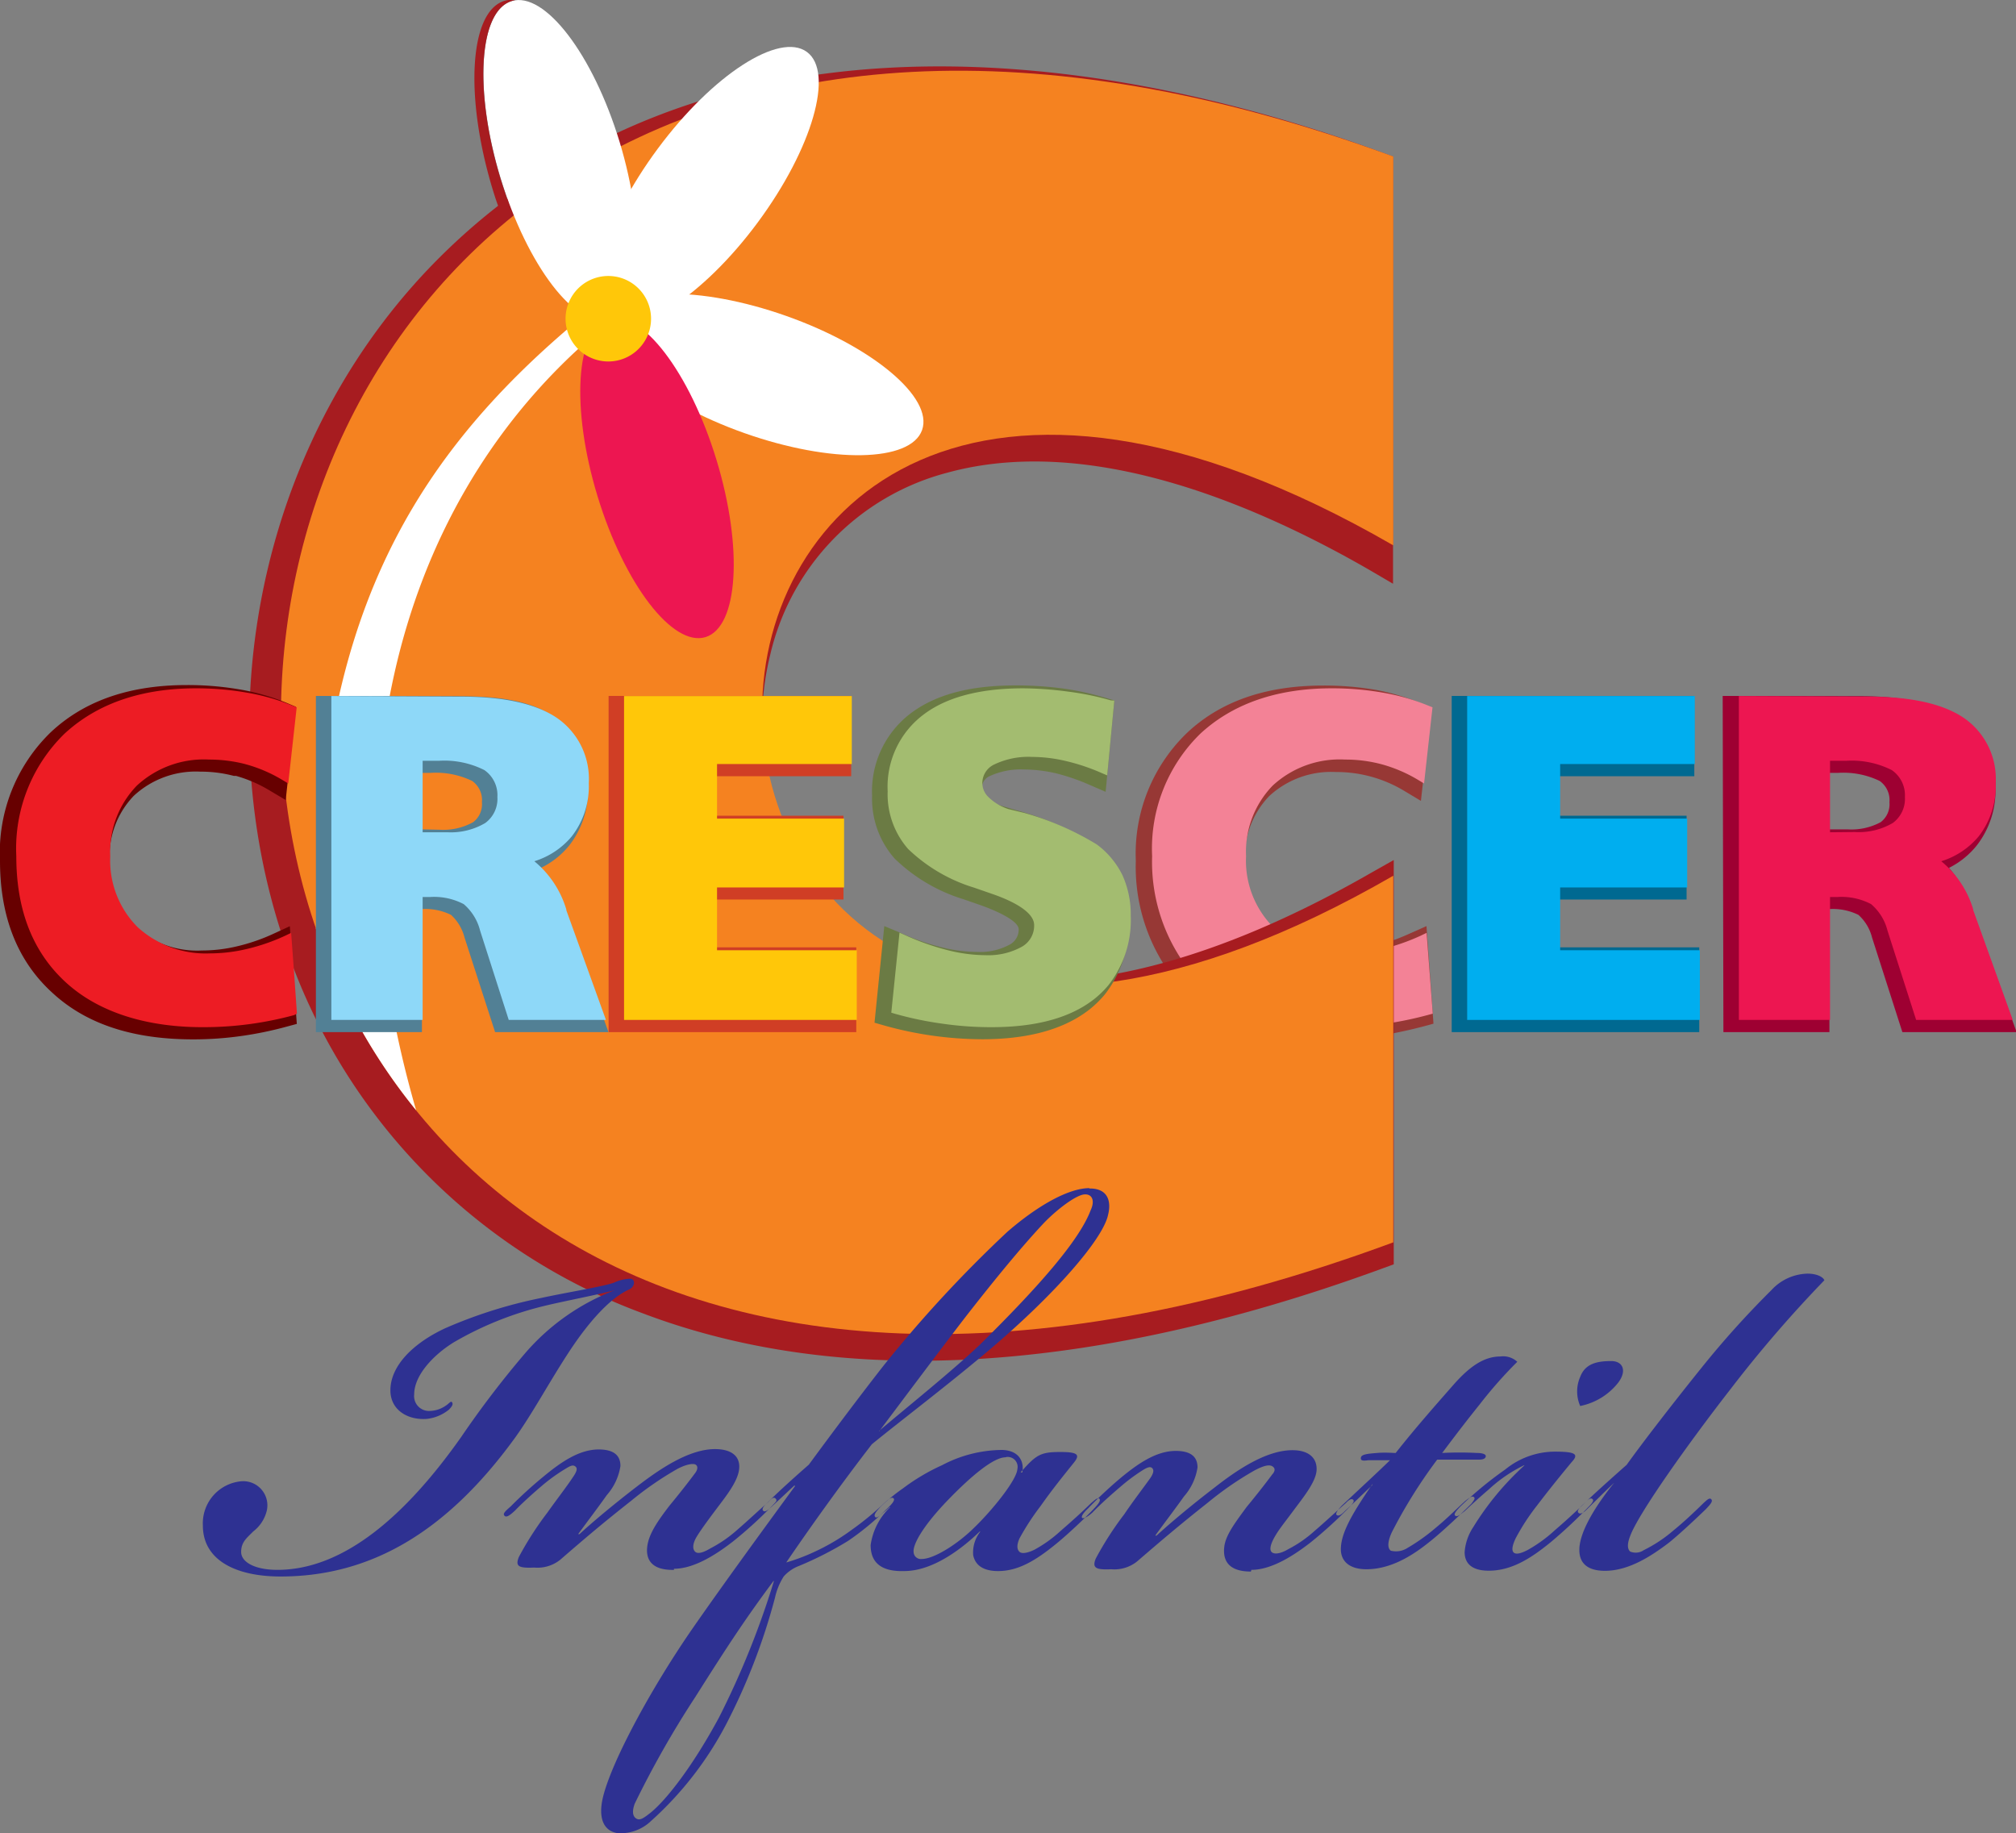
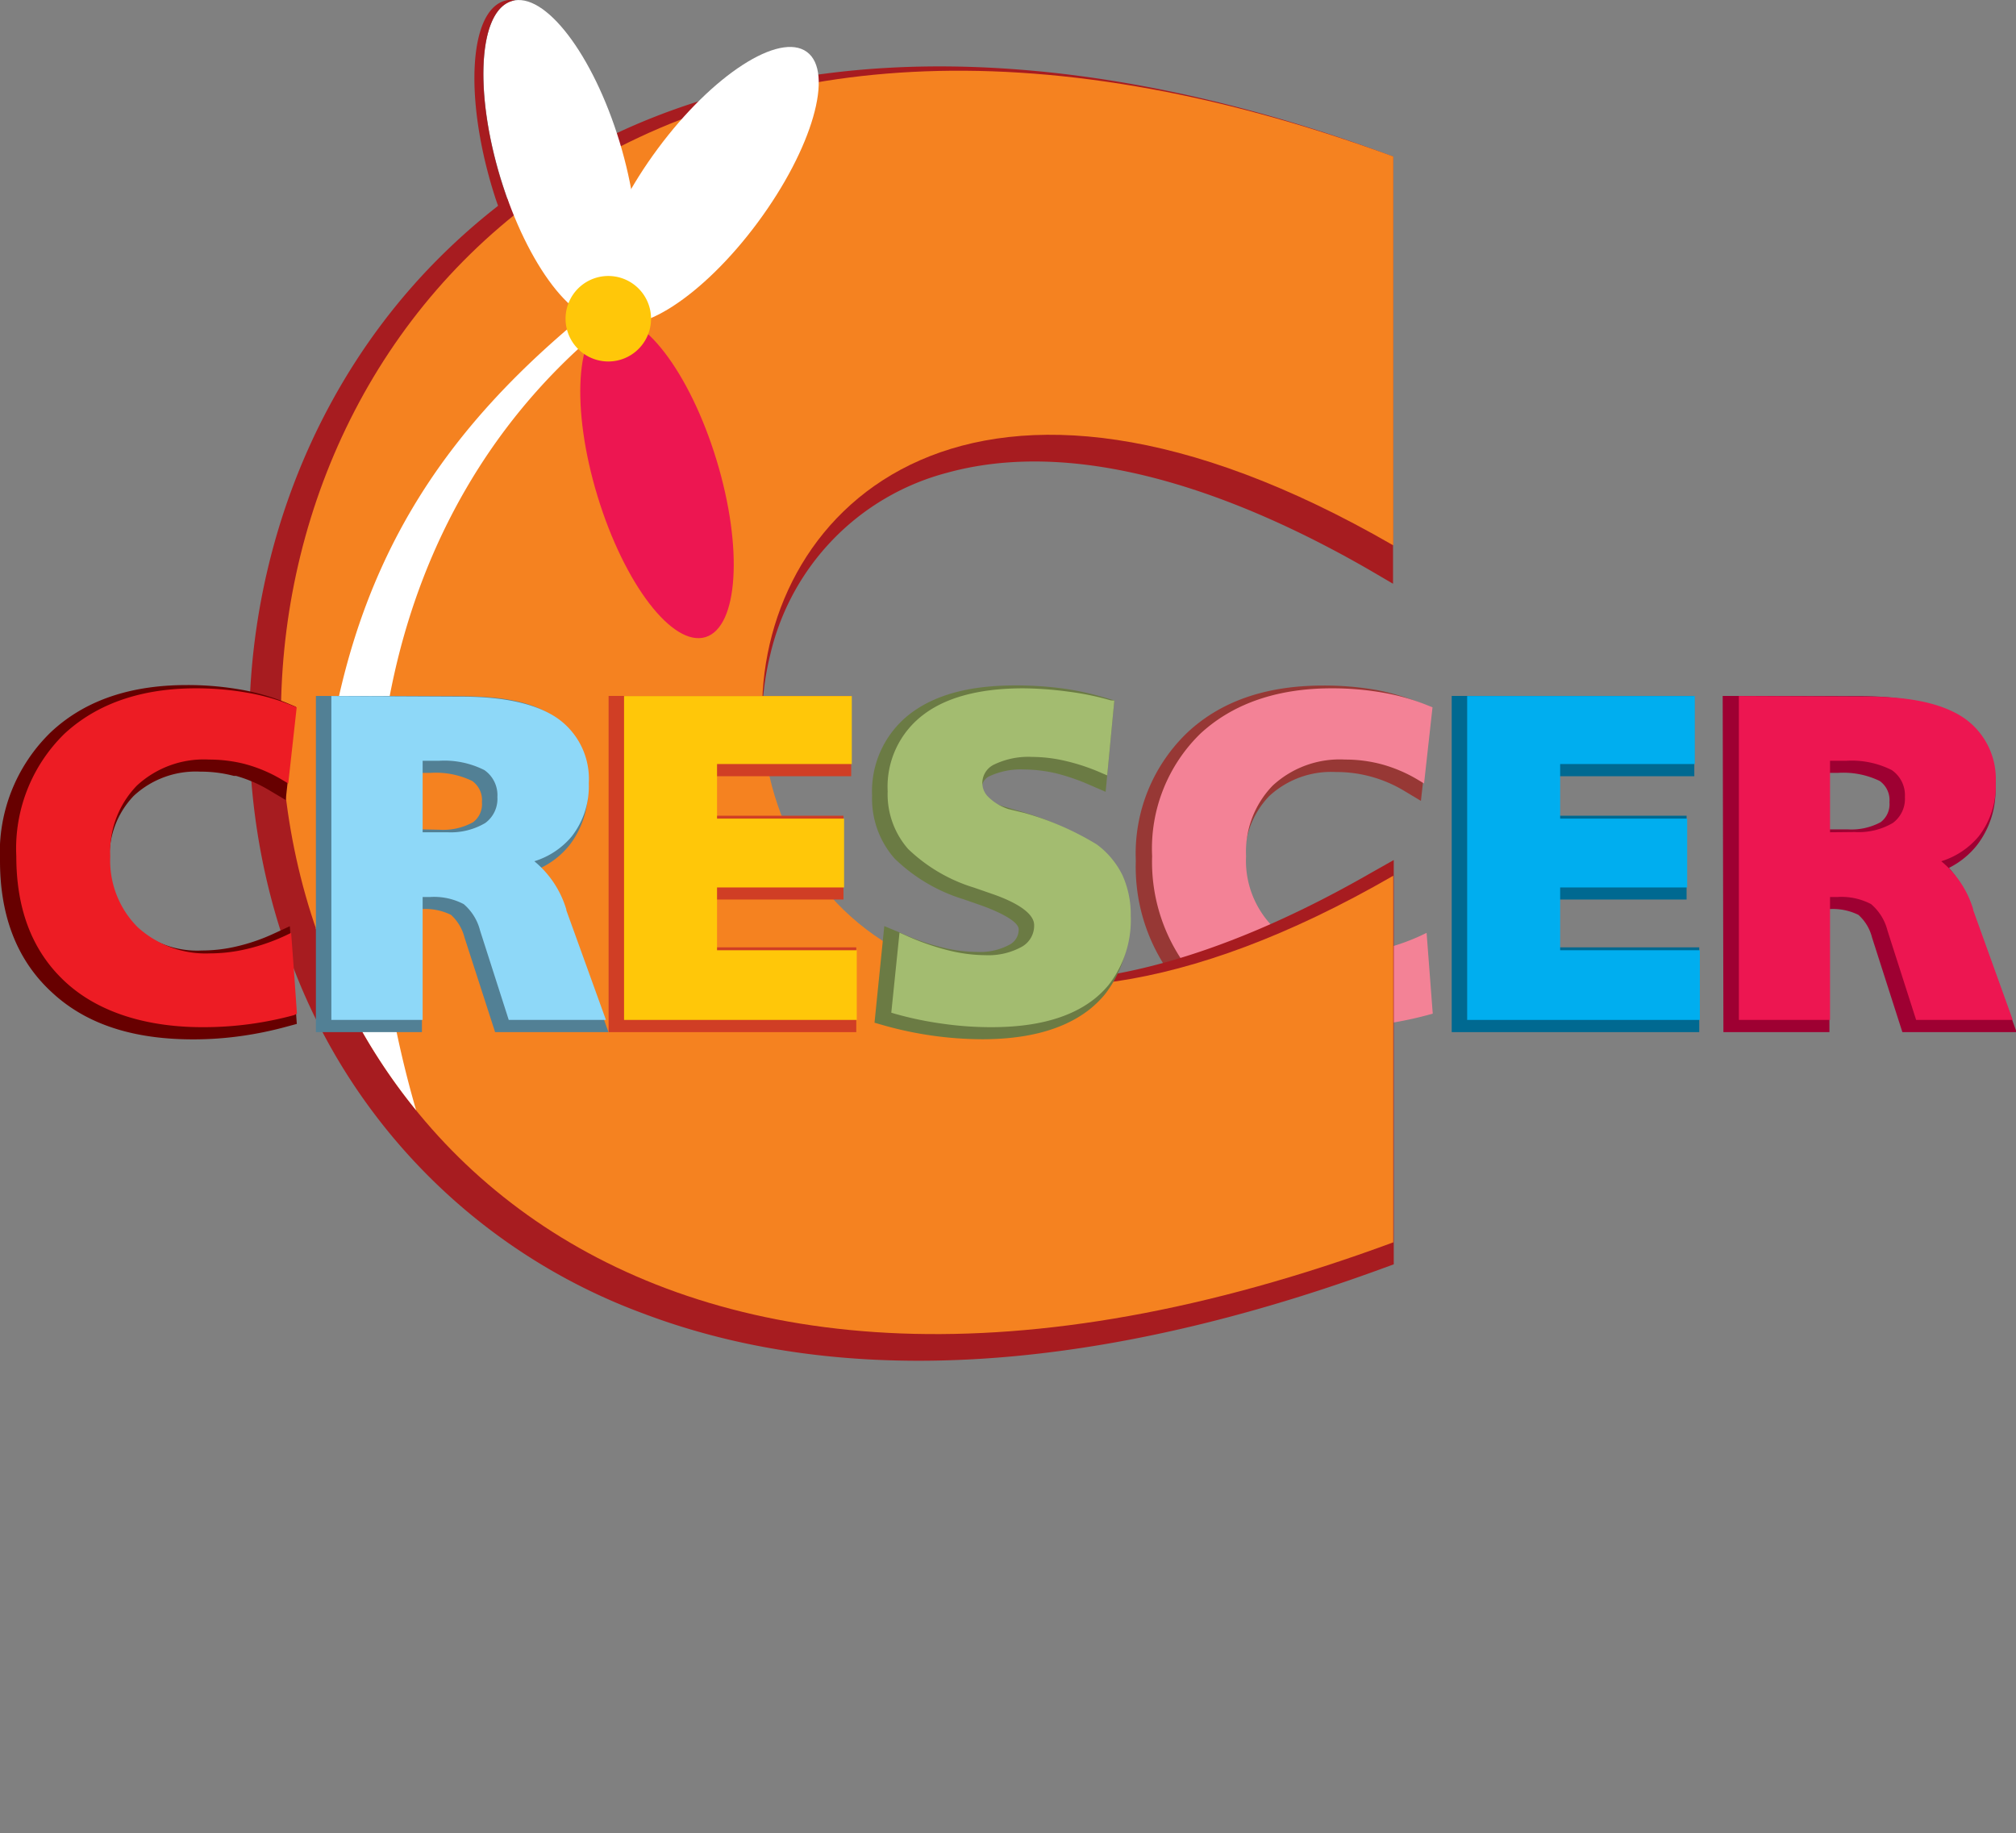
<svg xmlns="http://www.w3.org/2000/svg" viewBox="0 0 166.95 151.82">
  <rect x="0" y="0" width="166.95" height="151.82" fill="#808080" stroke="none" />
  <defs>
    <style>      .cls-1 {        fill: #973835;      }      .cls-1, .cls-10, .cls-11, .cls-12, .cls-13, .cls-14, .cls-15, .cls-16, .cls-17, .cls-19, .cls-2, .cls-3, .cls-4, .cls-5, .cls-6, .cls-7, .cls-8, .cls-9 {        fill-rule: evenodd;      }      .cls-2 {        fill: #f38296;      }      .cls-3 {        fill: #006991;      }      .cls-4 {        fill: #9e0032;      }      .cls-5 {        fill: #a71c20;      }      .cls-6 {        fill: #f58220;      }      .cls-7 {        fill: #fff;      }      .cls-8 {        fill: #670000;      }      .cls-9 {        fill: #6b7b44;      }      .cls-10 {        fill: #d03e25;      }      .cls-11 {        fill: #528095;      }      .cls-12 {        fill: #ed1c24;      }      .cls-13 {        fill: #8ed8f8;      }      .cls-14 {        fill: #ffc709;      }      .cls-15 {        fill: #a3bc70;      }      .cls-16 {        fill: #00aeef;      }      .cls-17, .cls-18 {        fill: #ed1651;      }      .cls-19 {        fill: #2e3192;      }    </style>
  </defs>
  <g id="Camada_2" data-name="Camada 2">
    <g id="Camada_1-2" data-name="Camada 1">
      <g>
-         <path class="cls-1" d="M114.11,78.27v7.52l.72-.12a39.66,39.66,0,0,0,3.88-.9l-.58-8.08-1.37.61a17.91,17.91,0,0,1-2.21.84Z" />
        <path class="cls-1" d="M94.06,71.28a15.16,15.16,0,0,0,2.5,8.86l.12.17-.11.44.77-.19.13,0a66.86,66.86,0,0,0,7.43-2.9l.84-.36-.64-.65a7.24,7.24,0,0,1-2-5.32,7.22,7.22,0,0,1,2-5.4,7.55,7.55,0,0,1,5.52-2,10.86,10.86,0,0,1,5.73,1.6l1.32.79.86-7.72-.69-.29A18.52,18.52,0,0,0,114,57.14a25.2,25.2,0,0,0-4.42-.37c-4.16,0-8.18,1-11.28,3.92A13.87,13.87,0,0,0,94.06,71.28Z" />
        <path class="cls-2" d="M105.33,76.66a7.8,7.8,0,0,1-2.14-5.76,7.87,7.87,0,0,1,2.2-5.84,8.17,8.17,0,0,1,6-2.16,11.58,11.58,0,0,1,3.1.41,12,12,0,0,1,2.94,1.27l.5.3.7-6.31-.26-.1a17.88,17.88,0,0,0-3.79-1.1,24,24,0,0,0-4.31-.37c-4,0-7.88,1-10.86,3.75a13.29,13.29,0,0,0-4,10.15,14.6,14.6,0,0,0,2.4,8.51l.11.16.13,0a64.29,64.29,0,0,0,7.35-2.87Zm13.32,7.28-.29.08a30.09,30.09,0,0,1-3,.66V78.35a17.24,17.24,0,0,0,2.3-.87l.48-.23Z" />
        <polygon class="cls-3" points="120.22 57.63 120.22 85.47 140.72 85.47 140.72 78.45 129.15 78.45 129.15 74.49 139.67 74.49 139.67 67.55 129.15 67.55 129.15 64.28 140.31 64.28 140.31 57.63 120.22 57.63" />
        <path class="cls-4" d="M142.66,57.63l.06,27.84h8.78V75.28h0a4.79,4.79,0,0,1,2.4.48,3.76,3.76,0,0,1,1.13,1.88l2.51,7.83H167l-3.54-9.81v0l-.06-.16a10.15,10.15,0,0,0-2-3.63A6.92,6.92,0,0,0,163.71,70a7.43,7.43,0,0,0,1.54-4.79,6.4,6.4,0,0,0-3-5.71c-2.29-1.54-5.55-1.85-8.24-1.85ZM153,68.68H151.5V64h.73a6.92,6.92,0,0,1,3.43.67,1.94,1.94,0,0,1,.81,1.76,1.87,1.87,0,0,1-.72,1.65A5.09,5.09,0,0,1,153,68.68Z" />
        <path class="cls-5" d="M113.43,47.21c-9.88-5.7-23.42-11.25-35-8.06A20.33,20.33,0,0,0,63.78,54.24a23,23,0,0,0-.67,5.54,24,24,0,0,0,.66,5.47,20.33,20.33,0,0,0,14.65,15.1c11.58,3.21,25.13-2.34,35-8l2-1.13V104.7l-.85.31c-19.08,7-41.72,11.18-61.33,3.75A49.21,49.21,0,0,1,23.58,78.12C16.85,58.4,21.84,35.46,36.87,20.86c21-20.42,52.2-17.56,77.64-8.21l.85.31,0,35.38Z" />
        <path class="cls-6" d="M115.38,45.16l0-32.2c-120.91-44.44-124.71,136,0,89.92V72.52C45.69,112.77,45.69,4.92,115.38,45.16Z" />
        <path class="cls-7" d="M26.19,77c.1.31-.11-.32,0-.06a48,48,0,0,0,8.27,15C27,66.17,32.36,42.49,48.78,28.09c-1-1.93-.74-1.72-.74-1.72C33.51,38.45,26.11,52.19,26.19,77Z" />
        <path class="cls-8" d="M4.29,82.17c3.21,3,7.47,3.9,11.72,3.9a28.33,28.33,0,0,0,3.91-.27A30,30,0,0,0,23.8,85l.78-.21L24,76.7l-1.3.6a15.74,15.74,0,0,1-3.05,1.06,12.54,12.54,0,0,1-2.92.35,7.69,7.69,0,0,1-5.59-2,7.18,7.18,0,0,1-2.06-5.41,7.22,7.22,0,0,1,2-5.4,7.55,7.55,0,0,1,5.52-2,10.71,10.71,0,0,1,2.76.35l.18,0a11.34,11.34,0,0,1,2.79,1.21l1.33.79.84-7.72-.68-.29a18.36,18.36,0,0,0-3.92-1.14l-.43-.07a25.43,25.43,0,0,0-4-.3c-4.16,0-8.18,1-11.28,3.92A13.87,13.87,0,0,0,0,71.28C0,75.43,1.16,79.3,4.29,82.17Z" />
        <path class="cls-9" d="M73.23,76.69l-.81,8,.8.23a30.3,30.3,0,0,0,8.12,1.14c3.06,0,6.43-.53,8.9-2.48a8.72,8.72,0,0,0,1.23-1.2,9.36,9.36,0,0,0,2-6.16,8.39,8.39,0,0,0-.74-3.62,7.62,7.62,0,0,0-2.31-2.79,22.75,22.75,0,0,0-6.24-2.71L83,66.75A3.7,3.7,0,0,1,81.62,66a1,1,0,0,1-.31-.74,1.08,1.08,0,0,1,.67-1,6.16,6.16,0,0,1,2.81-.54,12.27,12.27,0,0,1,2.63.31,17.53,17.53,0,0,1,2.89,1l1.25.54L92.28,58l-.79-.23A23,23,0,0,0,87.91,57a29,29,0,0,0-3.84-.24c-3,0-6.22.48-8.65,2.31a8.1,8.1,0,0,0-3.2,6.83,7.49,7.49,0,0,0,1.86,5.19,14.08,14.08,0,0,0,5.72,3.38l1.41.49c.66.23,3.15,1.17,3.15,2a1.4,1.4,0,0,1-.74,1.26,5.14,5.14,0,0,1-2.7.61,12.43,12.43,0,0,1-3-.4,20.07,20.07,0,0,1-3.39-1.2Z" />
        <polygon class="cls-10" points="50.4 57.63 50.4 85.47 70.91 85.47 70.91 78.45 59.33 78.45 59.33 74.49 69.85 74.49 69.85 67.55 59.33 67.55 59.33 64.28 70.49 64.28 70.49 57.63 50.4 57.63" />
        <path class="cls-11" d="M26.16,57.63V85.47h8.78V75.28h0a4.83,4.83,0,0,1,2.41.48,3.82,3.82,0,0,1,1.12,1.88L41,85.47h9.39l-3.54-9.81v0l-.06-.16a10.15,10.15,0,0,0-2-3.63A6.83,6.83,0,0,0,47.15,70a7.43,7.43,0,0,0,1.54-4.79,6.73,6.73,0,0,0-2.94-5.94c-2.29-1.53-5.55-1.62-8.24-1.62Zm8.78,11.05V64h.73a6.92,6.92,0,0,1,3.43.67,1.94,1.94,0,0,1,.81,1.76,1.87,1.87,0,0,1-.72,1.65,5.09,5.09,0,0,1-2.8.63Z" />
        <path class="cls-12" d="M24.59,83.94l-.24-3.44-.24-3.25-.48.23a16.3,16.3,0,0,1-3.17,1.1,13.22,13.22,0,0,1-3.07.37,8.36,8.36,0,0,1-6-2.18A7.81,7.81,0,0,1,9.13,70.9a7.87,7.87,0,0,1,2.2-5.84,8.17,8.17,0,0,1,6-2.16,12,12,0,0,1,2.92.36l.18.05a12,12,0,0,1,2.94,1.27l.5.3.7-6.31-.26-.1a17.88,17.88,0,0,0-3.79-1.1l-.42-.07a24.18,24.18,0,0,0-3.89-.3c-4,0-7.88,1-10.86,3.75a13.28,13.28,0,0,0-4,10.15c0,4,1.09,7.68,4.08,10.43s7.22,3.73,11.31,3.73a28.53,28.53,0,0,0,7.62-1Z" />
        <path class="cls-13" d="M27.44,57.64V84.46H35V74.28h.63a5.28,5.28,0,0,1,2.77.59,4.25,4.25,0,0,1,1.36,2.2l2.37,7.39h8.05L46.9,75.38h0l0-.06a8.2,8.2,0,0,0-2.65-4,6.56,6.56,0,0,0,3.1-2.06,6.77,6.77,0,0,0,1.41-4.41,6.13,6.13,0,0,0-2.67-5.42c-2.17-1.45-5.36-1.74-7.9-1.74Zm9.62,11.28H35V63h1.35a7.36,7.36,0,0,1,3.76.77A2.52,2.52,0,0,1,41.19,66a2.48,2.48,0,0,1-1,2.15A5.59,5.59,0,0,1,37.06,68.92Z" />
        <polygon class="cls-14" points="51.68 57.64 51.68 84.46 70.95 84.46 70.95 78.69 59.38 78.69 59.38 73.49 66.45 73.49 69.9 73.49 69.9 67.79 63.1 67.79 59.38 67.79 59.38 63.27 61.76 63.27 70.54 63.27 70.54 57.64 61.3 57.64 51.68 57.64" />
        <path class="cls-15" d="M73.51,65.52A6.88,6.88,0,0,0,75.2,70.3a13.61,13.61,0,0,0,5.48,3.21l1.41.49c1,.34,3.55,1.3,3.55,2.61a2,2,0,0,1-1,1.78,5.71,5.71,0,0,1-3,.71,13.15,13.15,0,0,1-3.18-.42,20.81,20.81,0,0,1-3.5-1.24l-.47-.21-.24,2.34-.44,4.29.3.09a28.58,28.58,0,0,0,4,.83,27.93,27.93,0,0,0,4,.28c2.92,0,6.17-.48,8.52-2.34a8,8,0,0,0,1.14-1.11,8.72,8.72,0,0,0,1.87-5.76,7.93,7.93,0,0,0-.68-3.36,7,7,0,0,0-2.13-2.56,23.76,23.76,0,0,0-6-2.61L83.51,67A4.24,4.24,0,0,1,81.85,66a1.61,1.61,0,0,1-.5-1.18,1.7,1.7,0,0,1,1-1.52,6.52,6.52,0,0,1,3.11-.62,12.25,12.25,0,0,1,2.76.33,16.77,16.77,0,0,1,3,1l.47.2.59-6.2L92,58a23,23,0,0,0-3.49-.72A29.39,29.39,0,0,0,84.74,57c-2.82,0-6,.45-8.28,2.19A7.47,7.47,0,0,0,73.51,65.52Z" />
        <polygon class="cls-16" points="121.5 57.64 121.5 84.46 140.77 84.46 140.77 78.69 129.2 78.69 129.2 73.49 139.72 73.49 139.72 67.79 129.2 67.79 129.2 63.27 140.35 63.27 140.35 57.64 121.5 57.64" />
        <path class="cls-17" d="M144,57.64V84.46h7.55V74.28h.63a5.28,5.28,0,0,1,2.77.59,4.25,4.25,0,0,1,1.36,2.2l2.37,7.39h8l-3.27-9.08h0l0-.06a8.2,8.2,0,0,0-2.65-4,6.56,6.56,0,0,0,3.1-2.06,6.77,6.77,0,0,0,1.41-4.41,6.13,6.13,0,0,0-2.67-5.42c-2.17-1.45-5.36-1.74-7.9-1.74Zm7.55,11.28V63h1.35a7.36,7.36,0,0,1,3.76.77A2.52,2.52,0,0,1,157.75,66a2.48,2.48,0,0,1-1,2.15,5.59,5.59,0,0,1-3.16.75Z" />
        <path class="cls-7" d="M42.37.09c2.73-.83,6.73,4.39,8.94,11.66s1.81,13.84-.91,14.67S43.67,22,41.46,14.76,39.65.92,42.37.09Z" />
        <path class="cls-7" d="M50.4,26.42c-2.28-1.69-.46-8,4.08-14.12s10.06-9.67,12.34-8,.46,8-4.07,14.12S52.68,28.12,50.4,26.42Z" />
-         <path class="cls-7" d="M50.4,26.42c-.95,2.69,4.09,6.92,11.26,9.45s13.75,2.42,14.7-.26-4.1-6.92-11.26-9.45S51.35,23.74,50.4,26.42Z" />
        <ellipse class="cls-18" cx="54.41" cy="39.59" rx="5.15" ry="13.77" transform="translate(-9.18 17.58) rotate(-16.95)" />
        <path class="cls-14" d="M49.37,23A3.54,3.54,0,1,1,47,27.46,3.54,3.54,0,0,1,49.37,23Z" />
        <path class="cls-5" d="M42,16.46c-.19-.55-.38-1.12-.56-1.7C39.24,7.48,39.65.92,42.37.09A1.83,1.83,0,0,1,42.69,0a2.18,2.18,0,0,0-.92.07c-2.88.88-3.31,7.83-1,15.52.15.49.31,1,.47,1.43,0,0,.06.31.1.28a4.11,4.11,0,0,0,.76-.56Z" />
-         <path class="cls-19" d="M50.89,106.85A18.55,18.55,0,0,0,43.54,112a79.93,79.93,0,0,0-5.35,7c-4.52,6.41-9.67,11-15.22,11-1.9,0-3-.66-3-1.48s.46-1.15,1-1.7a3.08,3.08,0,0,0,1.13-1.75,2,2,0,0,0-2.06-2.41,3.5,3.5,0,0,0-3.24,3.67c0,2.84,2.68,4.22,6.43,4.22,7.35,0,13.68-3.57,19.43-11.5,1.49-2.08,2.88-4.71,4.58-7.28,1.49-2.24,3.24-4.27,4.88-5,.46-.22.52-.82.1-.88a3.43,3.43,0,0,0-1.38.33c-.93.33-4,.82-6,1.26A38.89,38.89,0,0,0,36.85,110c-2.57,1.2-4.52,3.06-4.52,5.14,0,1.59,1.39,2.47,3,2.36a3.5,3.5,0,0,0,1.85-.77c.26-.27.36-.44.26-.6s-.26.11-.52.27a2.42,2.42,0,0,1-1.33.44,1.23,1.23,0,0,1-1.29-1.37c0-1.59,1.6-3.28,3.29-4.32a27.81,27.81,0,0,1,7.46-3c1.54-.38,4.78-1,5.86-1.31ZM55.82,130c-2,.05-2.36-1-2.21-2s.82-2,1.85-3.34c.77-.93,1.54-1.91,2.11-2.68.21-.27.26-.6,0-.71s-.88.05-1.49.38a27.11,27.11,0,0,0-3.81,2.63c-2.36,1.86-3.7,3-5.86,4.87a3,3,0,0,1-2.16.66c-1.33.06-1.59-.11-1.28-.88a26.81,26.81,0,0,1,2.36-3.67c.77-1.09,1.55-2.08,2.16-3,.26-.39.36-.66.16-.82s-.41-.06-.77.16A14.72,14.72,0,0,0,44.92,123c-.72.61-1.69,1.48-2.26,2.08-.47.44-.73.6-.88.44s0-.33.51-.77A35.19,35.19,0,0,1,45,122.28c1.39-1.15,2.93-2.25,4.58-2.25,1.39,0,1.8.61,1.8,1.37a4.73,4.73,0,0,1-1.13,2.41c-.77,1.09-1.65,2.24-2.37,3.23l.11,0c1-.93,2.82-2.46,4.83-4C54.54,121.73,57,120,59.21,120c1.39,0,2.11.61,2,1.65s-1.08,2.24-1.9,3.33-1.29,1.75-1.6,2.25-.41,1-.15,1.26.82,0,1.29-.28a10.75,10.75,0,0,0,2.21-1.53c.77-.66,2-1.81,2.57-2.3.3-.33.46-.44.61-.27s0,.27-.25.54a34.78,34.78,0,0,1-3.29,3c-1.14.88-3.09,2.26-4.89,2.26ZM90.21,98.42h.05c1.44,0,1.8,1,1.5,2.19-.42,2-4.42,6.62-10,11.32-3.44,2.9-7.35,5.86-9.56,7.67-2.62,3.39-5.19,7-7.09,9.79a16.49,16.49,0,0,0,2.31-.87,17.52,17.52,0,0,0,3.08-1.81,24.71,24.71,0,0,0,2.73-2.24c.31-.28.61-.55.77-.39s-.21.55-.62.93a22.78,22.78,0,0,1-3.13,2.58,28.67,28.67,0,0,1-4.07,2.08,3.21,3.21,0,0,0-1.28.88,5.45,5.45,0,0,0-.72,1.75,51.14,51.14,0,0,1-4,10.4,28.54,28.54,0,0,1-6.27,8.1,3.63,3.63,0,0,1-2.78,1c-1-.16-1.54-1-1.28-2.57.46-2.68,3.75-8.92,7.4-14.23,2.47-3.56,5.66-7.94,8.59-11.94l-.05-.05L64,124.68c-.42.39-.63.55-.78.44s-.06-.33.3-.65c1-1,2.33-2.19,3.46-3.18,2.41-3.28,4.57-6.13,6.11-8.1A105.71,105.71,0,0,1,83.43,102c2.72-2.35,5.19-3.61,6.78-3.61ZM72.79,118.5c2.36-2,6-4.92,8.32-7.11,5-4.93,8.28-8.7,9.21-11.17.36-.76.15-1.36-.52-1.31s-2.16,1.15-3.29,2.3C84.82,103,82.66,105.59,80,109c-2.31,3-5.34,7.06-7.19,9.52Zm-8.74,12.43c-2.32,3.12-3.76,5.31-6.49,9.63a80,80,0,0,0-5,8.81c-.2.55-.2,1,.11,1.21s.61,0,1.23-.49c1.34-1.1,3.5-3.89,5.65-7.88a70.58,70.58,0,0,0,4.54-11.28Zm20.61-9c.16-.82-.2-1.8-1.64-1.86a10.79,10.79,0,0,0-5,1.26,17,17,0,0,0-3.24,1.92,14.74,14.74,0,0,0-1.86,1.53c-.41.44-.56.66-.46.82s.31,0,.67-.33a7.08,7.08,0,0,0,.57-.49l0,.05a5.33,5.33,0,0,0-1.6,3.12c0,1.65,1.14,2.2,2.78,2.15,2.47,0,4.94-2,6.28-3.3l0,.06a2.81,2.81,0,0,0-.57,1.91c.16.83.82,1.33,2.06,1.33,1.64,0,3.08-.83,4.88-2.31,1-.82,2.37-2.13,3-2.79.31-.33.67-.71.52-.88s-.46.17-.67.33c-.56.55-1.44,1.37-2.52,2.3a10.91,10.91,0,0,1-2.21,1.59c-.46.22-1,.38-1.23.16s-.21-.6,0-1.09a20.71,20.71,0,0,1,1.75-2.69c1-1.42,1.85-2.46,2.77-3.61.52-.65.31-.87-1.13-.87-1.64,0-2,.22-3.29,1.69Zm-1.39-1.25h0c-1,0-2.88,1.58-4.78,3.55s-2.93,3.61-2.83,4.33a.6.6,0,0,0,.67.54c1,0,2.93-1.2,4.32-2.57,1.59-1.53,3.55-4,3.6-4.87a.82.82,0,0,0-.93-1ZM103.63,130c1.8,0,3.75-1.38,4.89-2.26a36.07,36.07,0,0,0,3.29-3c.25-.27.36-.43.25-.54s-.31-.06-.61.27c-.57.49-1.8,1.64-2.58,2.3a10.24,10.24,0,0,1-2.21,1.53c-.46.28-1,.44-1.28.28s-.21-.61.15-1.26.83-1.21,1.6-2.25,1.85-2.35,1.9-3.33-.62-1.65-2-1.65c-2.21,0-4.67,1.7-6.42,3.07-2,1.53-3.81,3.06-4.83,4l-.11,0c.72-1,1.6-2.14,2.37-3.23a4.73,4.73,0,0,0,1.13-2.41c0-.76-.41-1.37-1.8-1.37-1.65,0-3.19,1.1-4.58,2.25a35.19,35.19,0,0,0-2.68,2.51c-.46.44-.56.66-.51.77s.41,0,.88-.44c.57-.6,1.54-1.47,2.26-2.08a15.36,15.36,0,0,1,1.9-1.42c.36-.22.62-.33.78-.16s.1.43-.16.82c-.62.87-1.39,1.86-2.16,3a26.81,26.81,0,0,0-2.36,3.67c-.31.77,0,.94,1.28.88a3,3,0,0,0,2.16-.66c2.16-1.86,3.5-3,5.86-4.87a27.11,27.11,0,0,1,3.81-2.63c.61-.33,1.18-.55,1.49-.38s.25.44,0,.71c-.57.77-1.34,1.75-2.11,2.68-1,1.37-1.75,2.35-1.85,3.34s.26,2,2.21,2Zm10-7c-.77.71-1.64,1.59-2.21,2.08-.36.38-.57.49-.72.38s.1-.44.41-.77c1.39-1.31,3-2.79,4-3.77-.51,0-1.18,0-1.8,0-.41.06-.66.06-.61-.22s.61-.32,1.33-.38,1.24,0,1.55,0c1.64-2.08,3.34-4,4.78-5.64s2.62-2.35,3.9-2.35a1.72,1.72,0,0,1,1.39.44,36.54,36.54,0,0,0-3.13,3.55c-1.19,1.48-2.06,2.63-3.09,4a27.49,27.49,0,0,1,2.88,0c.31,0,.82.06.72.33s-.56.22-.92.22c-1.14,0-1.91,0-3.09,0a41.39,41.39,0,0,0-3.75,6c-.26.55-.46,1.26-.1,1.54a1.74,1.74,0,0,0,1.38-.22,16,16,0,0,0,2.32-1.65c.87-.71,1.69-1.53,2.46-2.24.36-.27.57-.44.72-.33s0,.28-.2.55c-.77.77-2.32,2.24-3.34,3.06s-3,2.37-5.35,2.37c-1.54,0-2.12-.78-2.12-1.65,0-1.32.89-2.9,2.63-5.42Zm19.8-10.29c-1.19,0-2.16.22-2.57,1.31a3,3,0,0,0,0,2.41,5.32,5.32,0,0,0,3.13-1.91c.77-1,.41-1.81-.56-1.81Zm-7.2,8.65a23.59,23.59,0,0,0-4.22,5.09,4.33,4.33,0,0,0-.72,2.08c0,.87.52,1.54,2,1.54,2,0,3.65-1.16,5.14-2.37a39.91,39.91,0,0,0,3-2.79c.26-.27.62-.6.46-.76s-.36,0-.72.38c-.82.77-1.33,1.26-2.41,2.19a11.77,11.77,0,0,1-2.26,1.64c-.52.27-.93.38-1.13.22s-.16-.55.15-1.2a18.17,18.17,0,0,1,1.75-2.69c1-1.31,1.75-2.24,2.88-3.61.61-.65.36-.87-1.39-.87a6.53,6.53,0,0,0-4.11,1.48,30.57,30.57,0,0,0-3.71,3.06c-.42.44-.57.66-.42.77s.36-.06.78-.39c.52-.49,1.24-1.15,2-1.8a11.92,11.92,0,0,1,2.93-2Zm7.45,1.47-.05,0c-.87.82-1.85,1.81-2.36,2.3-.27.22-.47.27-.58.11s.16-.44.47-.71c.67-.66,2.16-2,3.55-3.23,1.29-1.81,4-5.31,6.17-8a76.48,76.48,0,0,1,5.81-6.46,4.19,4.19,0,0,1,3-1.37c.77,0,1.29.28,1.39.55a104.44,104.44,0,0,0-7.76,9c-3.45,4.43-7.66,10.34-8.33,12.2-.21.55-.26,1,0,1.26a1.18,1.18,0,0,0,1.13-.11,11.62,11.62,0,0,0,2.47-1.64c.82-.66,1.8-1.59,2.46-2.24.31-.28.52-.5.67-.33s-.1.44-.46.82c-.62.6-2,1.91-3,2.73-1.44,1.1-3.34,2.37-5.35,2.37-1.54,0-2.12-.72-2.12-1.71C130.77,126.82,132.27,124.52,133.65,122.82Z" />
      </g>
    </g>
  </g>
</svg>